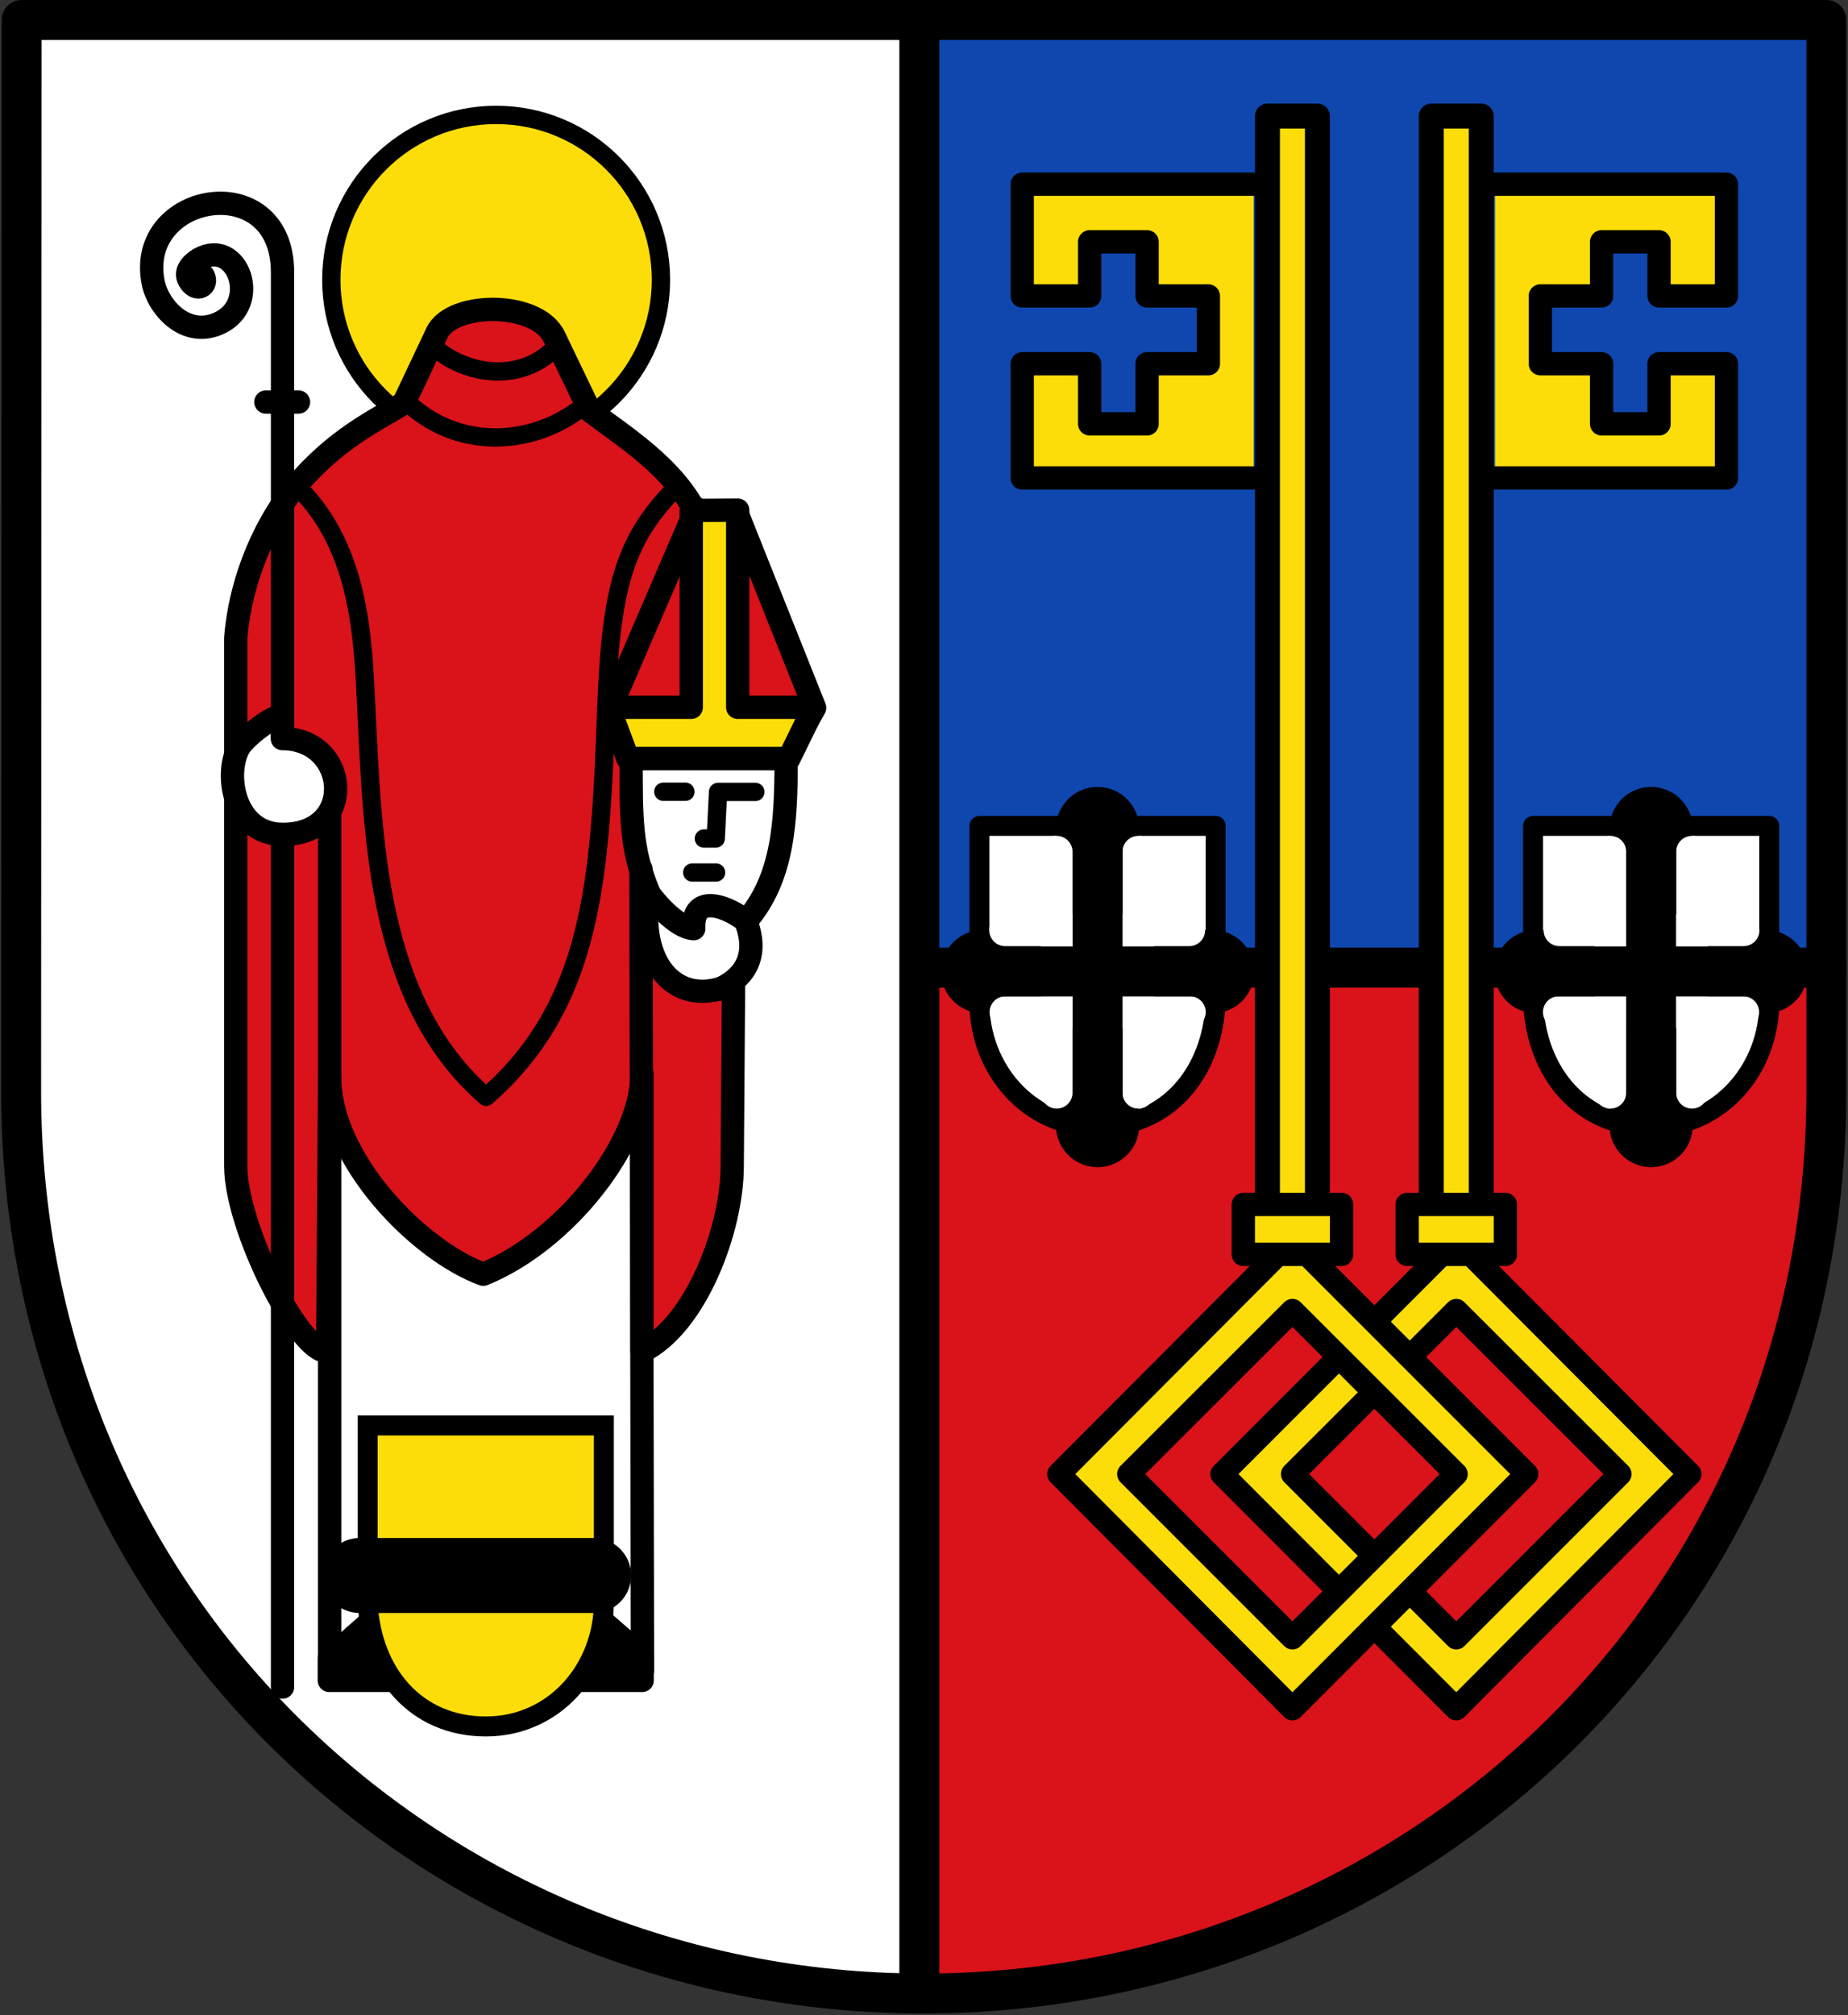
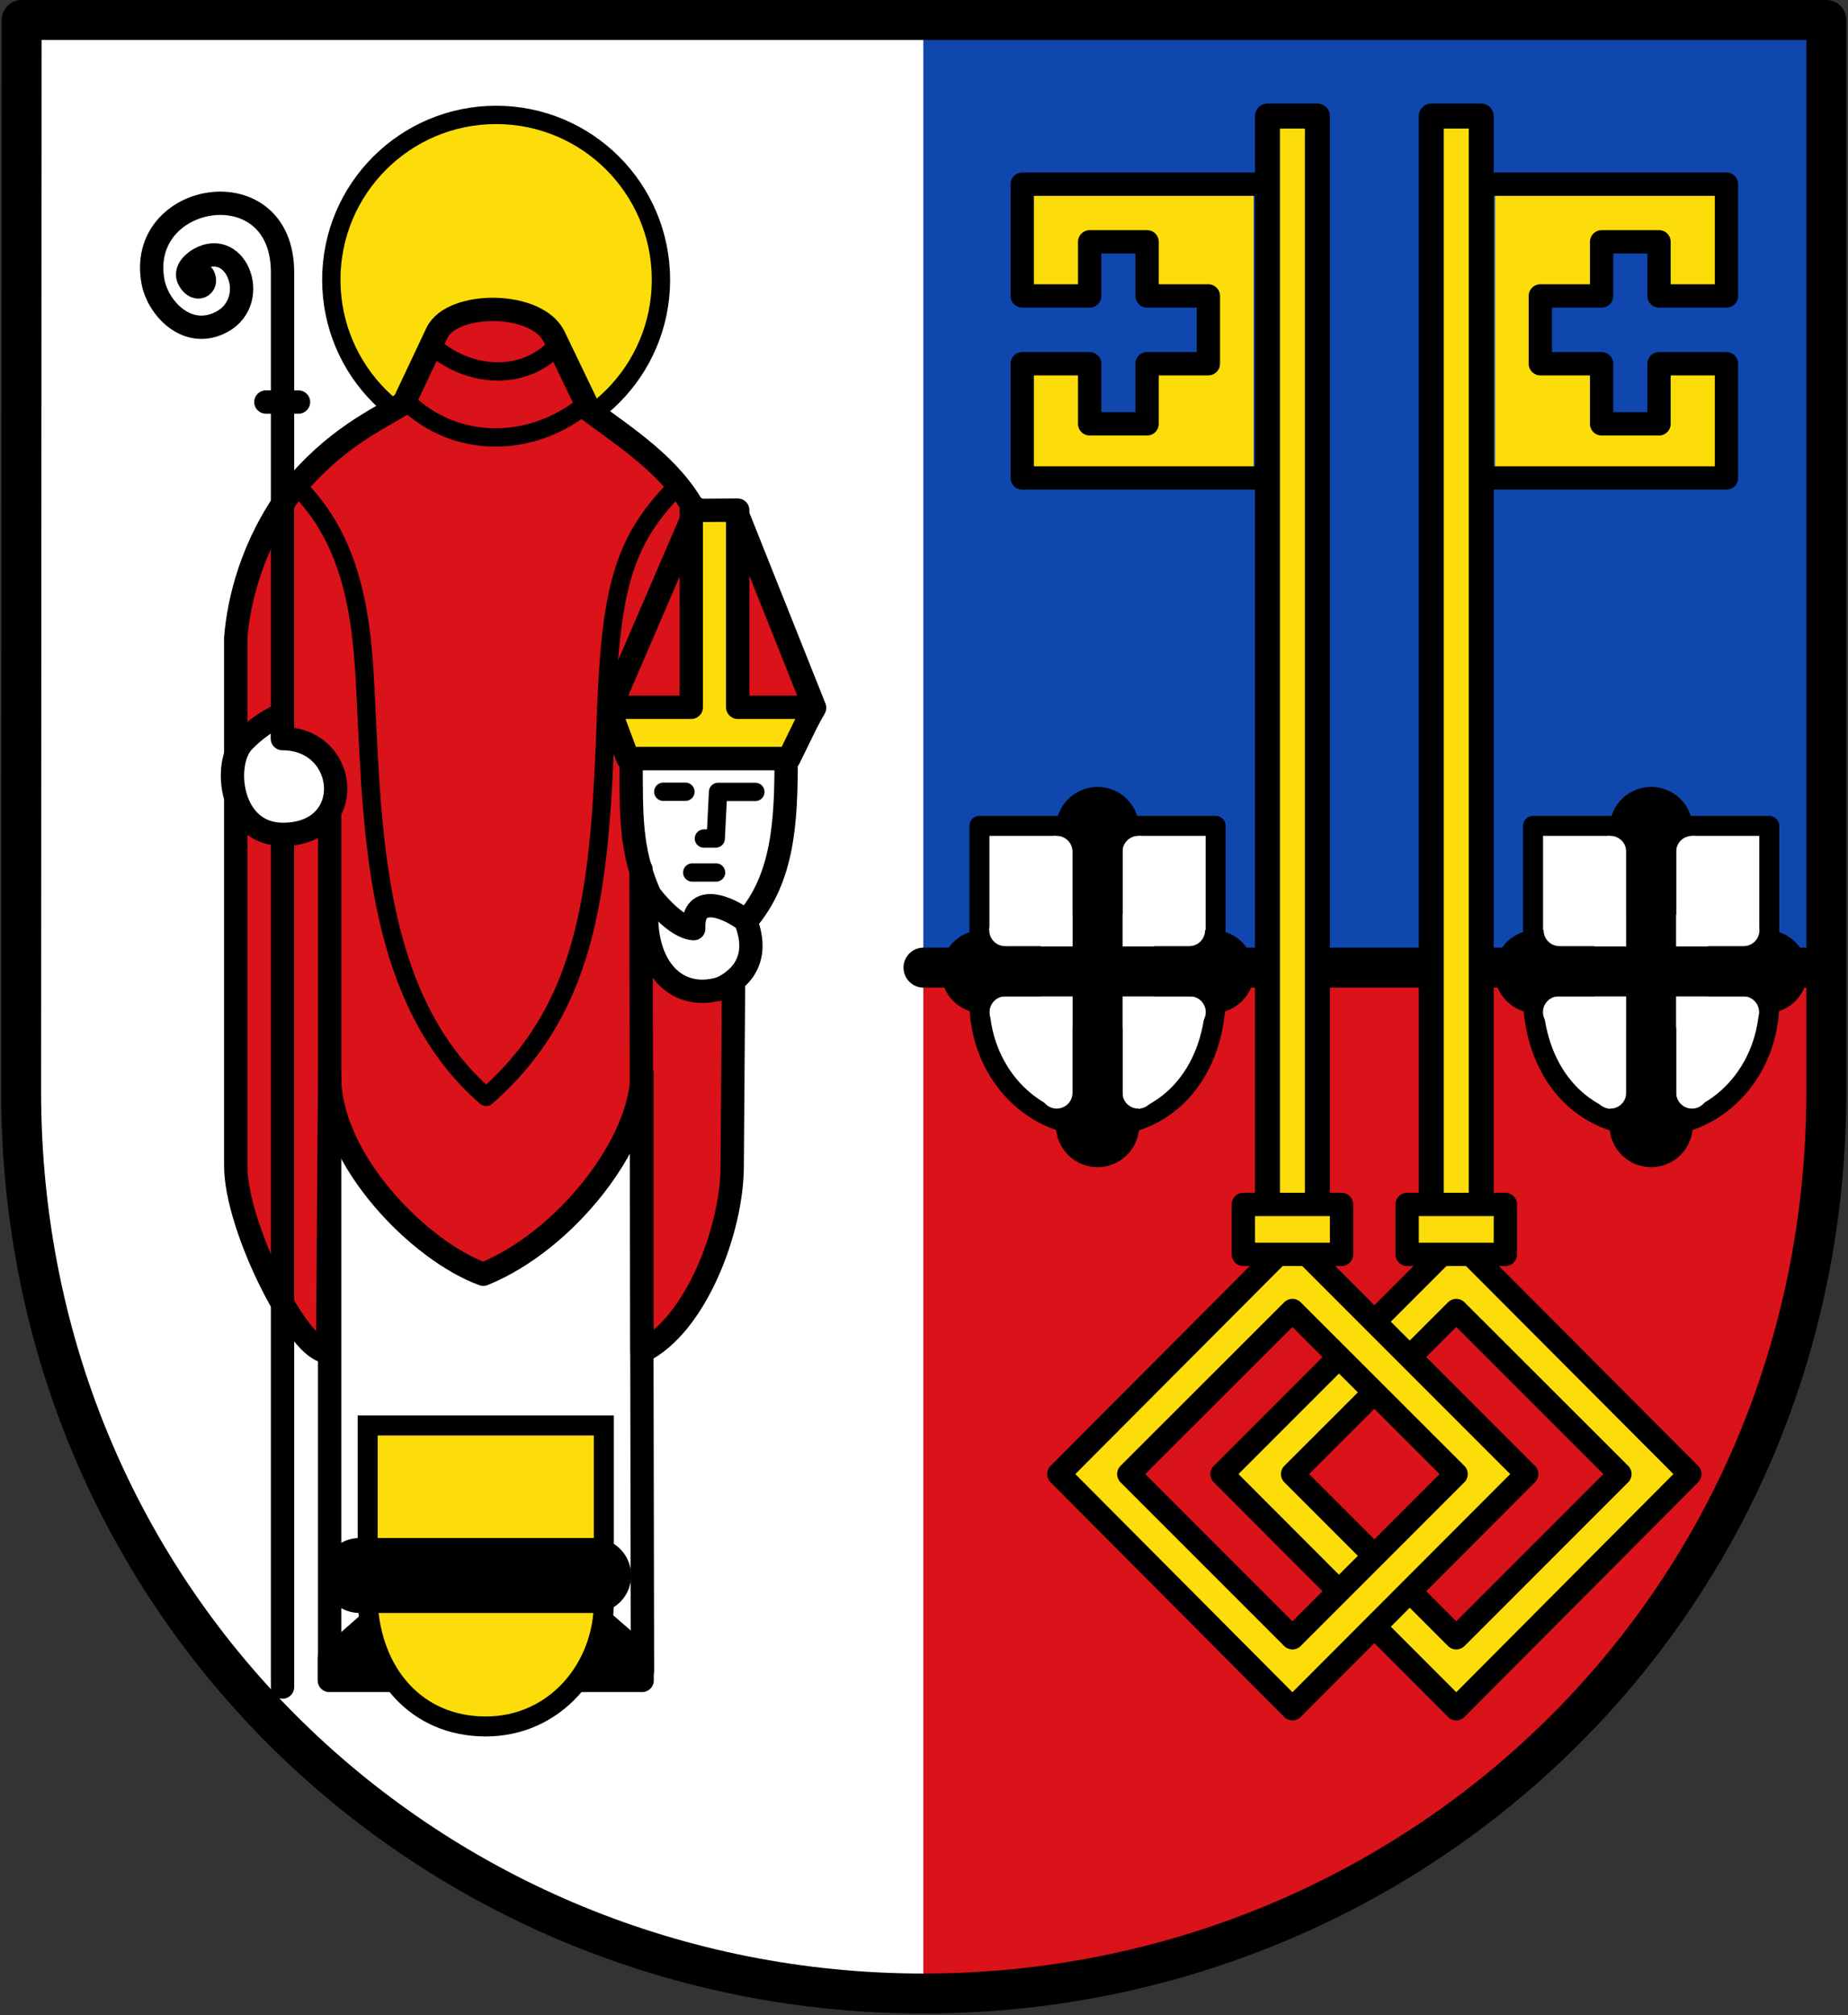
<svg xmlns="http://www.w3.org/2000/svg" xmlns:xlink="http://www.w3.org/1999/xlink" stroke-linecap="round" stroke="#000" viewBox="0 0 1110 1210">
  <rect x="0" y="0" width="1110" height="1210" fill="#333333" stroke="none" />
  <path d="M554.696 1197C260 1197 12.539 965 12.689 655L13 12h541.696" fill="#fff" fill-rule="evenodd" stroke="none" />
  <path d="M1097 581v74c0 310-247.609 542-542.304 542V581" fill="#da121a" fill-rule="evenodd" stroke="none" />
  <path d="M554.696 581V12H1097v569" fill="#0f47af" fill-rule="evenodd" stroke="none" />
  <path d="M554.696 581H1097" fill="none" stroke-width="24" stroke-linecap="butt" />
  <circle r="99" cy="168" cx="298" stroke-width="11" fill="#fcdd09" />
  <g stroke-linejoin="round" stroke-width="14" fill="none">
    <path d="M489.3 425l-47.1-118.1h-24.7c-13.9-26.4-40.8-43.6-63.3-60.3l-21.1-43.9c-9.9-22.1-61.4-22-70.6-2.9l-20 42.3c-15.8 10-41.8 21-67.9 53.6-23.4 31.6-31.3 65.3-33 87.4v317c0 37.1 38.7 113 55.2 111.3l1.2-164.7c0 49.8 53.8 104.4 92.3 118.4 49.4-20 95.3-78.8 95.3-120.5v166.9c32.3-15.7 54.2-73.3 54.2-111.4l.8-109.6c-34.6 16.6-58.1-12.7-50.9-54.6-11-25.8-10.6-45.5-10.6-80.5h93.1z" fill="#da121a" />
    <path d="M415.2 306.5v118.2h-49.6l11.5 30.7h96.8l15-30.7h-45.8V306.3z" fill="#fcdd09" />
    <path d="M366.7 424.8l51.5-119.5M385.9 1003l-.9-481.1M198 1001V485.9M159.7 241.4h19.6m-9.6 771.6V163.5c0-63.3-88.39-48.3-77.71 6.1 2.83 14.5 19.11 33.4 39.11 24.7 26.3-11.5 11.6-51.7-11.4-38.7-2.7 1.6-9.6 6.6-6 12.7 4.3 7.5 11.4 3.2 8.4-2.6" />
    <path d="M169.6 443.5c40.1 0 45.1 57.5.3 57.5-32.2 0-36.2-42.9-23.7-55.8 7.2-7.5 17-14.3 23.4-15.9z" fill="#fff" />
    <path stroke-width="11" d="M398.4 475.4h13.3m11.1 28.1h7.1l1.4-28h22.4m-23.6 48.4h-14.3m-157-317c22 20.1 56.3 22.8 76.2.2m-91.7 33.2c30.7 30.3 77.3 28.6 108.8 2.2m-172.6 50.6c37.2 37 38.6 92.3 40.5 131.8 4 80.7 6.7 177.1 72 233.7 63.7-55.6 68.5-130.2 72.1-231.5 2.8-77 11.5-103.7 43.3-135.8" />
    <path d="M389.6 536.2c2 3.1 16.1 20.9 27.1 21.4-1-22.5 21.6-12.5 31.5-4.5 22.5-26 24-60.3 24-97.7m-40.5 138.7c14.78-6.44 24.45-19.44 16.45-40.44" />
-     <path stroke-width="24" stroke-linecap="butt" d="M552.2 16.07v1172" />
    <path stroke-linecap="butt" d="M291.8 912.9l-94 82.7v13.4h187.9v-14.8z" fill="#000" />
    <g id="a" fill="#fd0">
      <path stroke-linecap="butt" d="M898 287h139v-68.6h-40.5v36.1H962v-36.1h-36.8v-40.7H962v-32.5h34.5v32.5h40.5v-67.1H898" fill="#fcdd09" />
      <path stroke-width="15" d="M889.7 722.7v-653h-30v653" fill="#fcdd09" />
      <path d="M874.7 744.4L734 885.1 874.7 1026 1015 885.1 874.7 744.4zm0 42.5l98.3 98.2-98.3 98.3-98.3-98.3 98.3-98.2z" fill="#fcdd09" />
      <path fill="#fcdd09" d="M845.2 723.2h59v30h-59z" />
      <g fill="#fff">
        <path id="b" d="M920.83 495.91v105.9c2.03 43.27 29.35 74.84 70.95 74.84 41.62 0 70.92-34.89 70.92-74.84v-105.9z" stroke="#000" stroke-width="12" />
      </g>
      <path d="M991.75 497.51v178.3m-69.1-92.4h138.05" stroke-linecap="butt" stroke-width="50" />
      <path d="M967.28 511.4v144.76m-31-48.44h110.82m-30.8 48.44V511.4m31 47.2H936.67" stroke-width="19" stroke="#fff" />
      <path d="M921.53 583.31h140.17m-69.97-87v182.5" stroke-linecap="butt" stroke-width="30" />
    </g>
    <use xlink:href="#a" transform="matrix(-1 0 0 1 1651 0)" />
  </g>
  <use xlink:href="#b" x="-700" y="360" fill="#fcdd09" />
  <path stroke-width="45" stroke-linecap="butt" d="M216 946h140.6" />
  <path d="M13 12h1084v643c0 310-247.609 542-542.304 542C260 1197 12.539 965 12.689 655z" fill="none" stroke-width="24" stroke-linejoin="round" />
</svg>